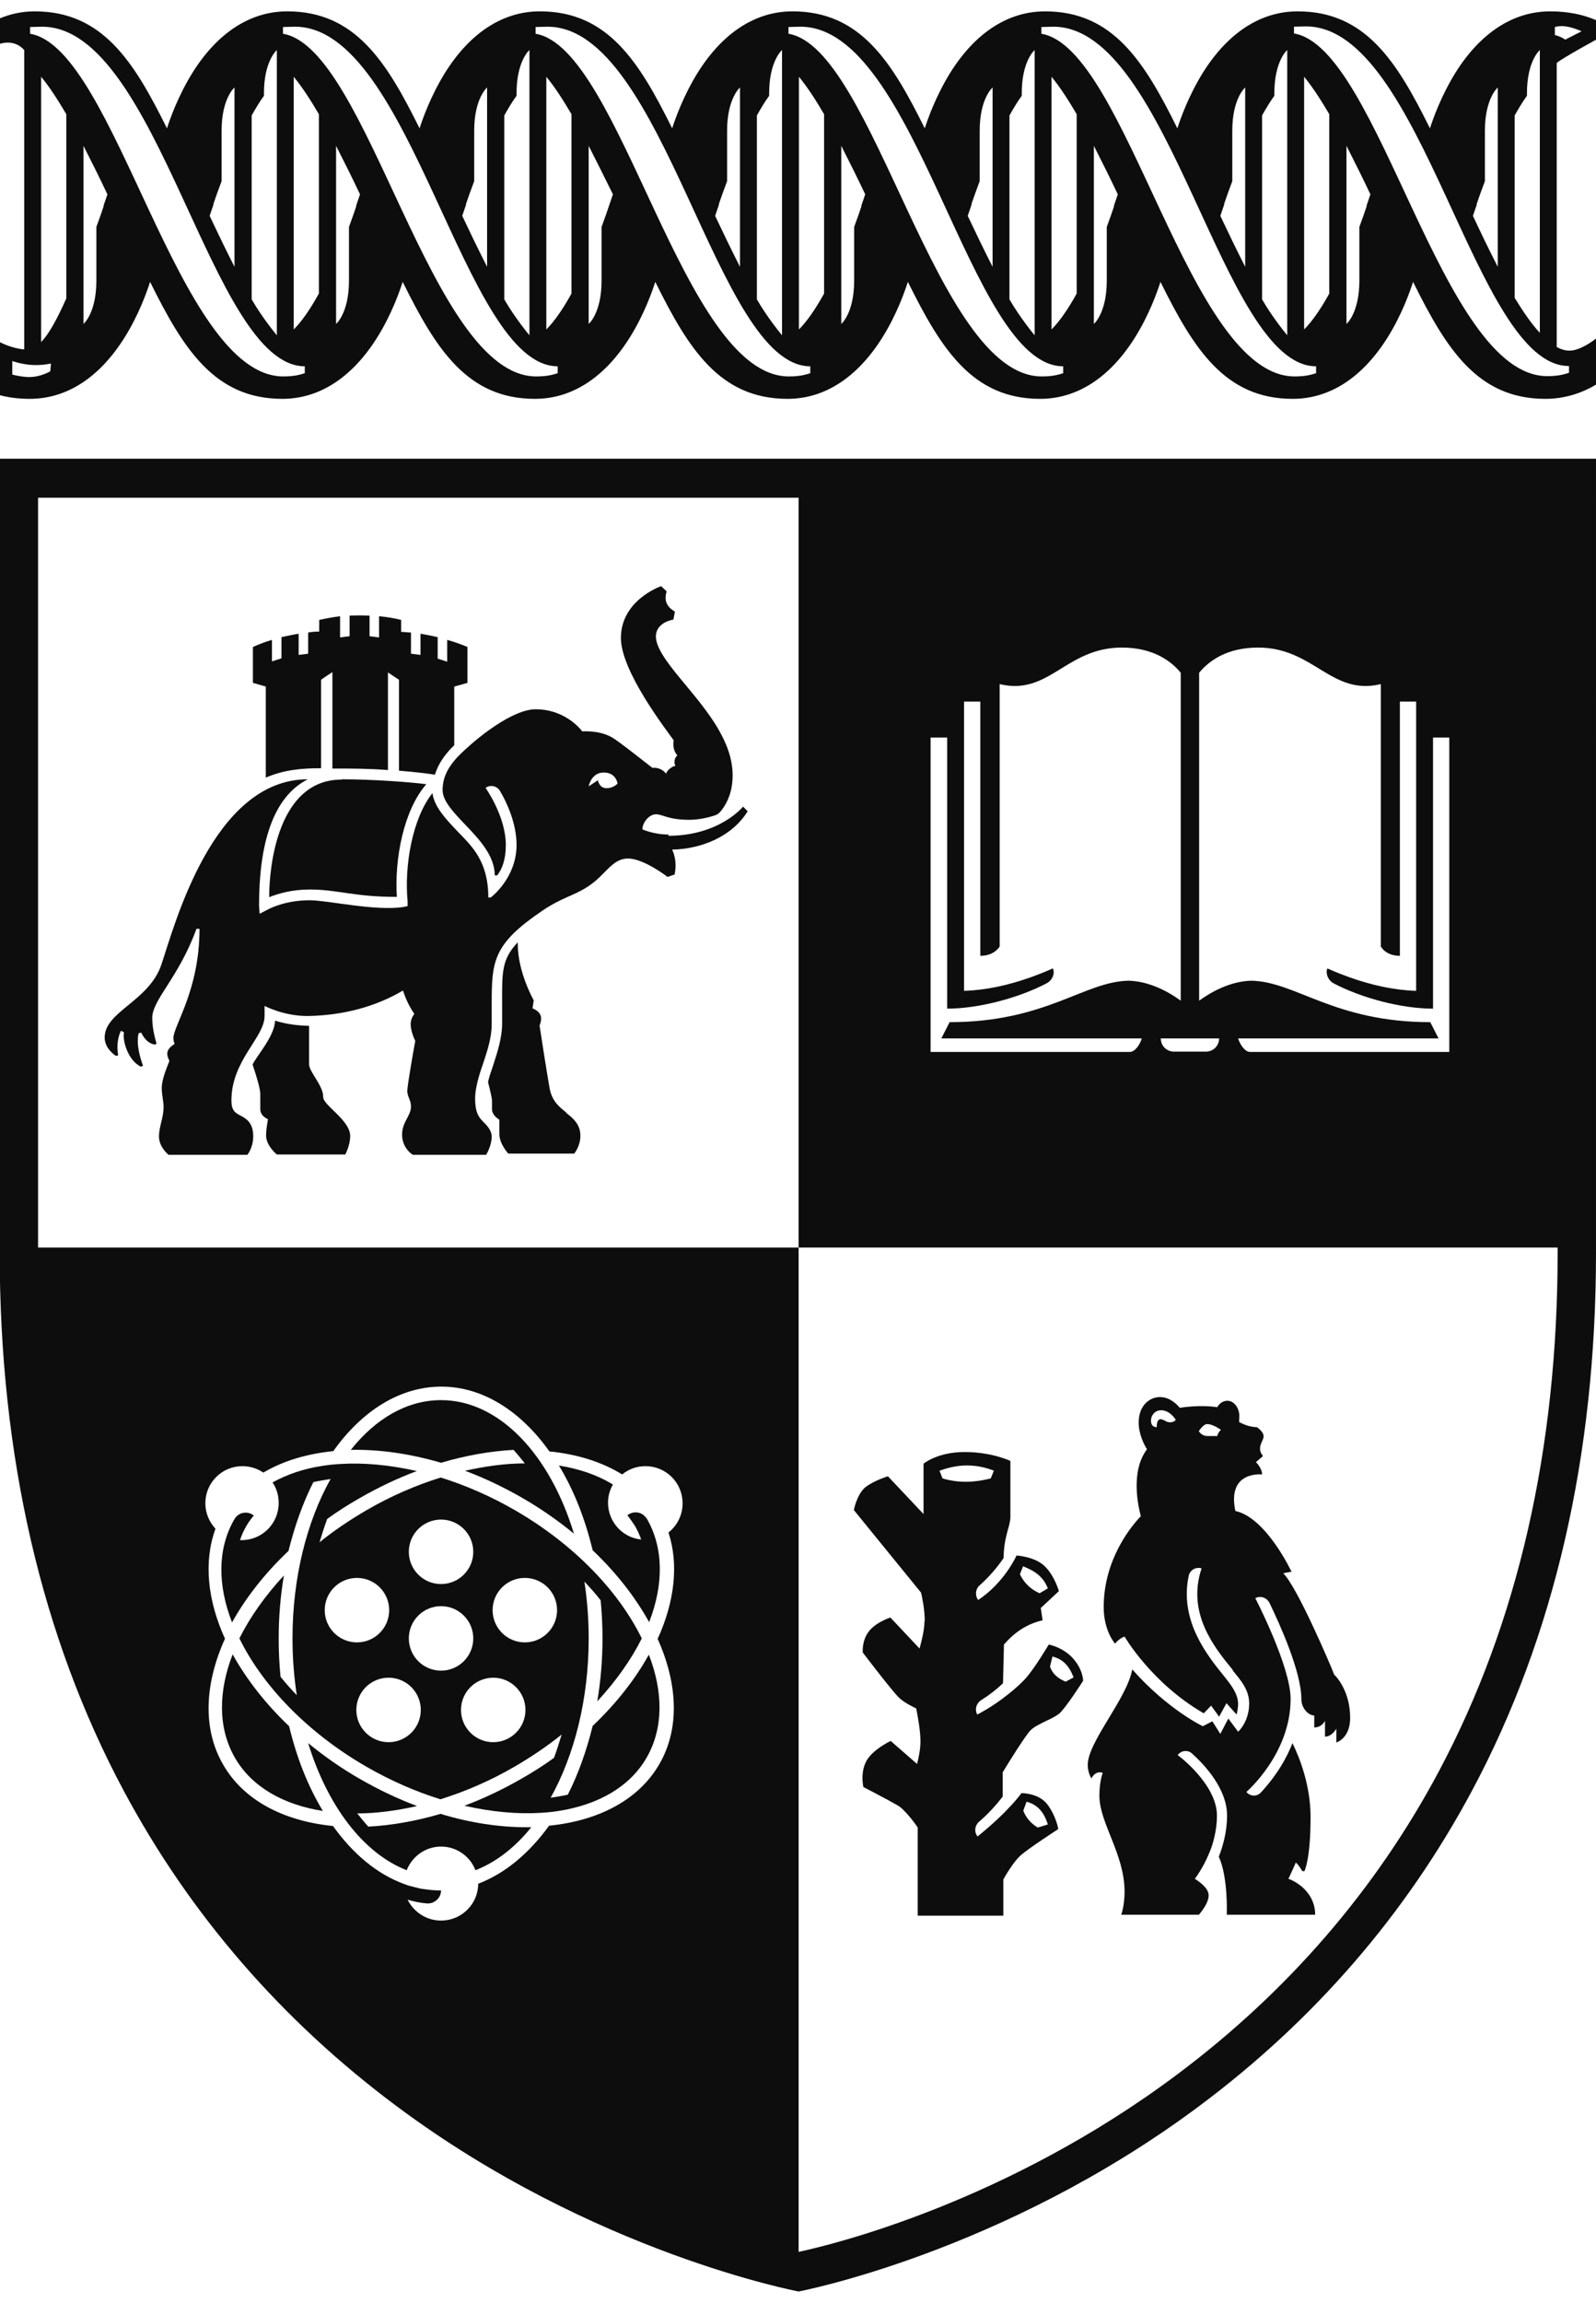
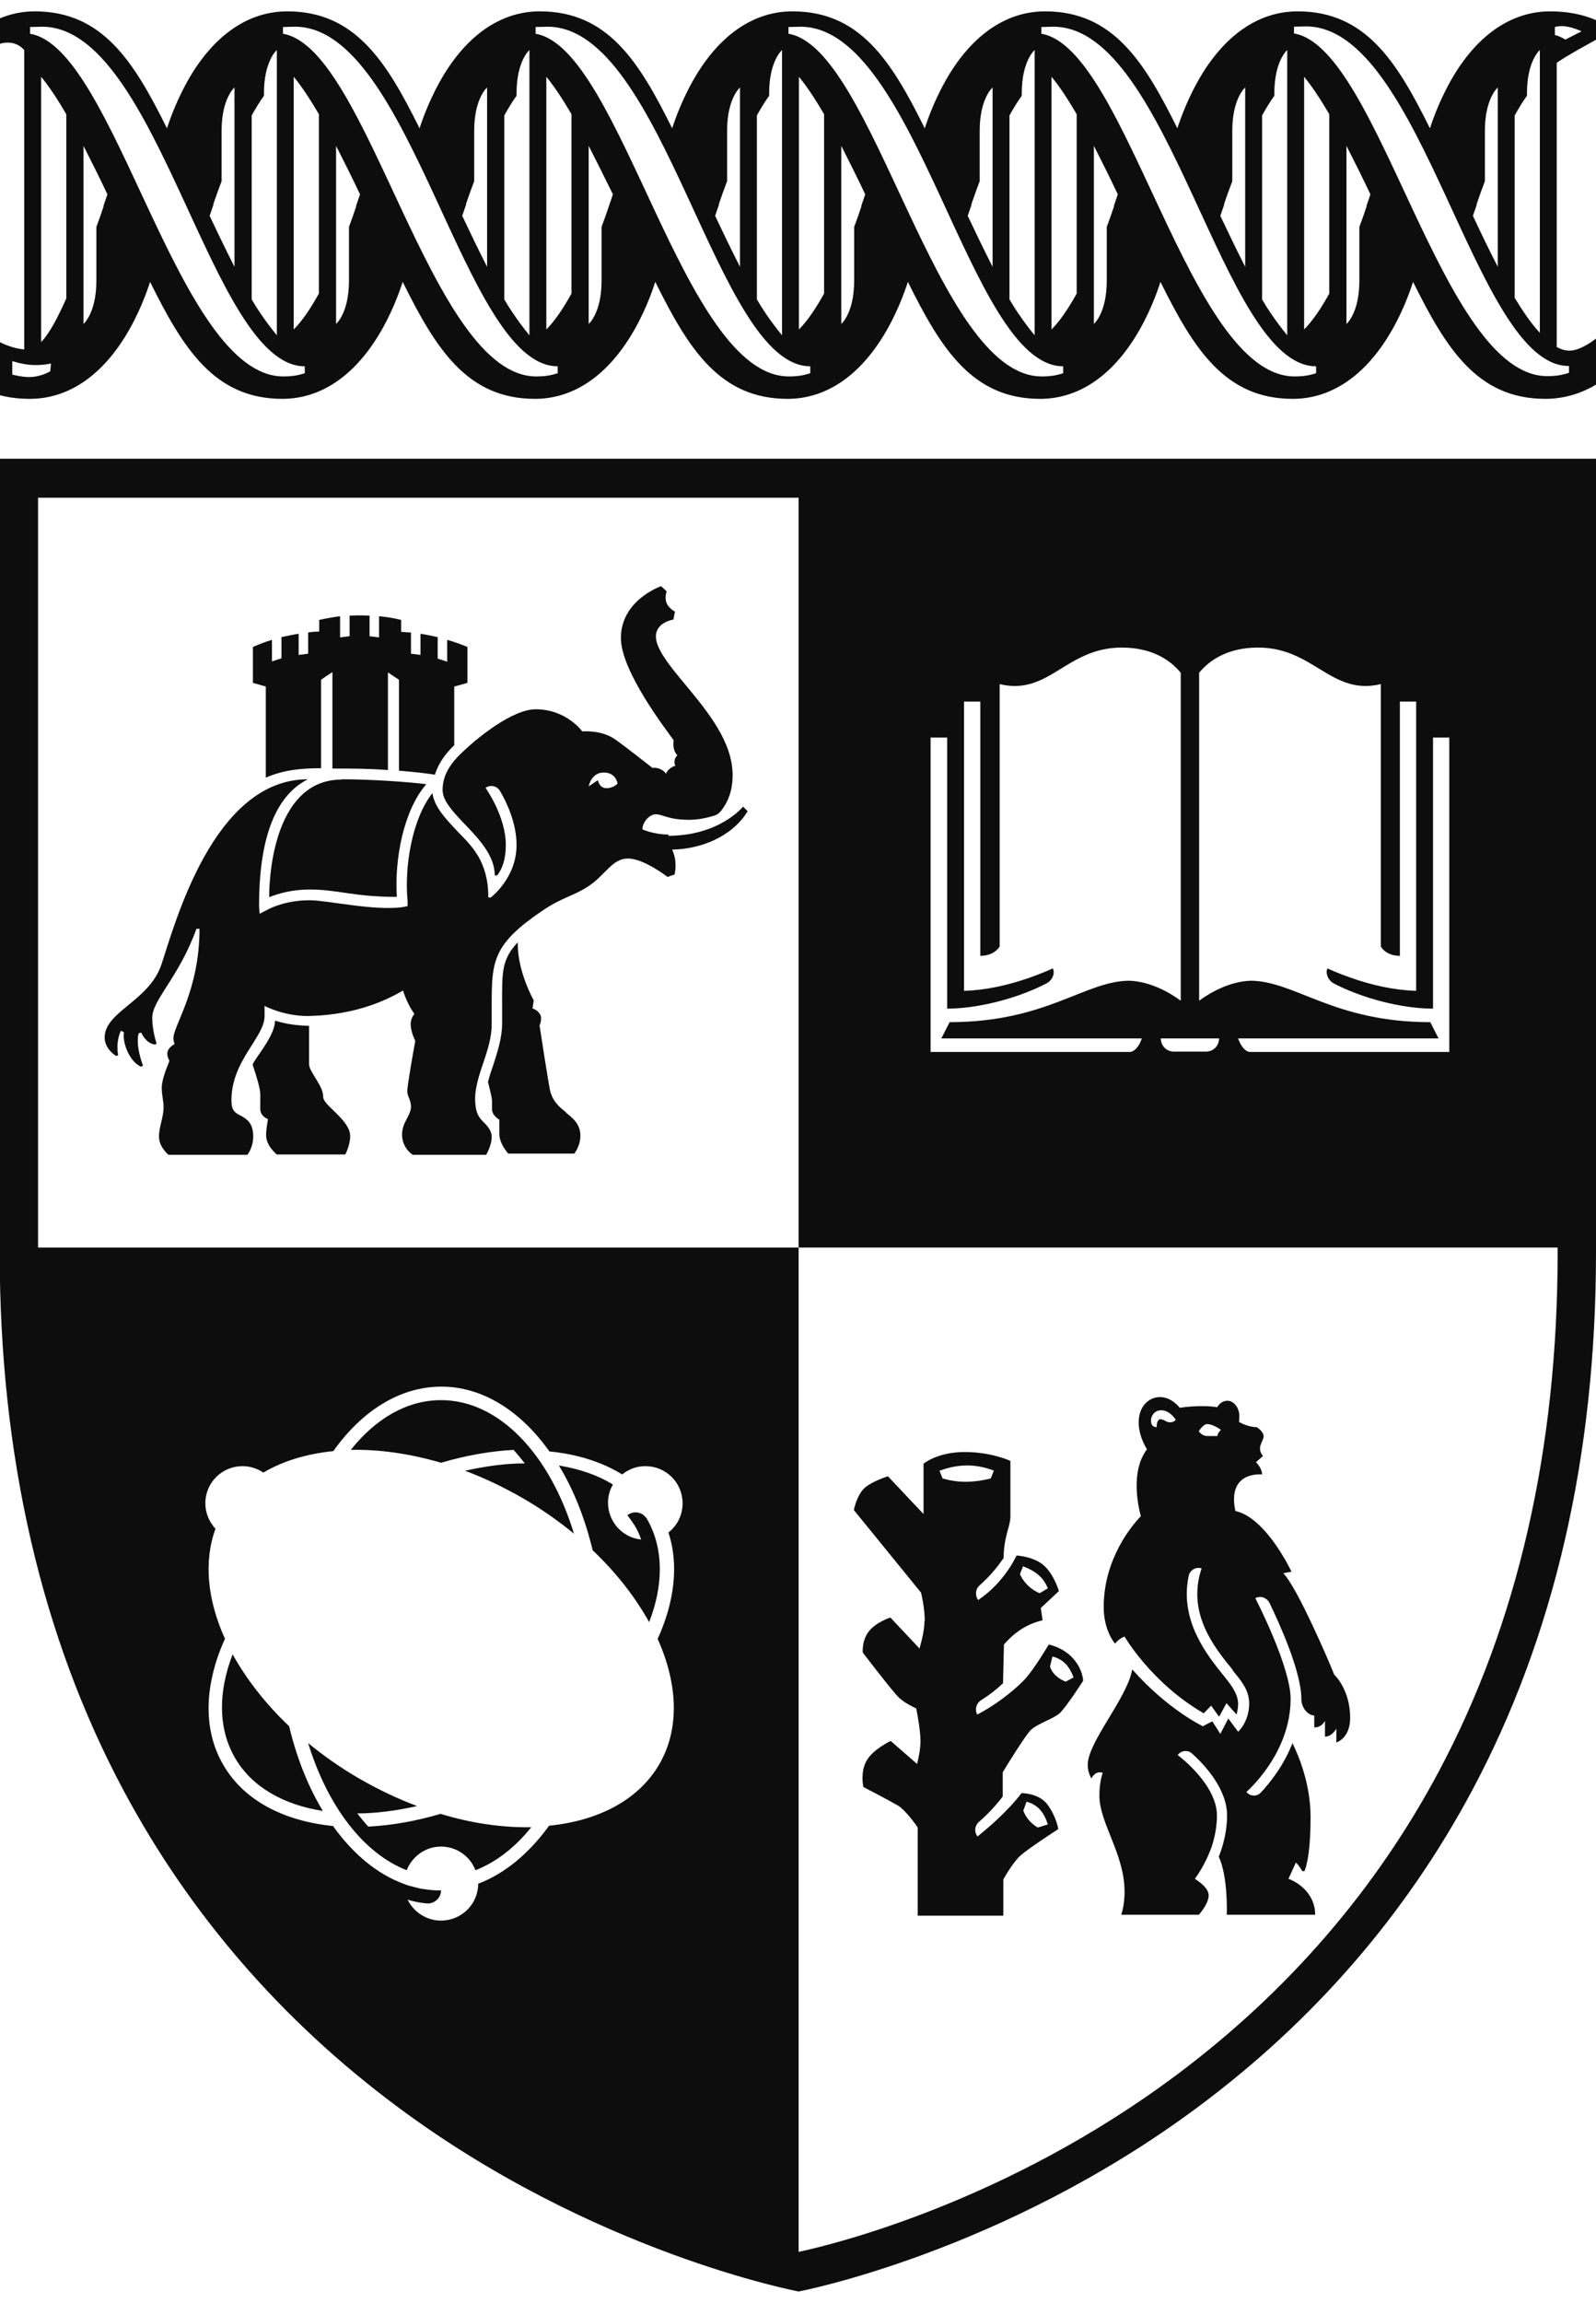
<svg xmlns="http://www.w3.org/2000/svg" id="Layer_1" version="1.1" viewBox="0 0 52 75">
  <defs>
    <style>
      .st0 {
        fill: #0d0d0d;
      }
    </style>
  </defs>
  <path class="st0" d="M-.01,14.94v25.86c0,6.61,1.36,12.51,4.04,17.52,2.15,4.02,5.14,7.48,8.9,10.28,6.41,4.78,13.09,6.03,13.09,6.03,0,0,6.63-1.25,13.04-6.03,3.76-2.8,6.75-6.26,8.9-10.28,2.68-5.01,4.04-10.91,4.04-17.52V14.94H-.01ZM39.07,21.91c.32-.39.91-.82,1.92-.82,1.82,0,2.38,1.58,4,1.19v8.55c.12.19.34.3.62.3v-8.28h.53v9.42c-.72-.02-1.46-.19-2.14-.43-.25-.09-.51-.19-.75-.3-.06.11-.02.35.19.48.93.49,2.23.83,3.25.83v-8.83h.53v10.24h-6.49c-.18,0-.34-.27-.39-.44h6.53s-.27-.53-.27-.53c-3.14,0-4.39-1.33-5.84-1.35-.69.02-1.32.38-1.69.65v-10.68ZM39.72,33.82c0,.24-.19.43-.43.43h-1.04c-.24,0-.43-.19-.43-.43h1.9ZM30.86,24.02v8.83c1.01,0,2.32-.34,3.25-.83.22-.13.26-.37.19-.48-.24.11-.5.21-.75.3-.68.24-1.42.41-2.14.43v-9.42h.53v8.28c.28,0,.5-.11.63-.3v-8.55c1.61.39,2.16-1.19,3.98-1.19,1.01,0,1.6.43,1.92.82v10.68c-.37-.27-1-.63-1.69-.65-1.45.02-2.7,1.35-5.84,1.35l-.27.53h6.53c-.05.18-.21.44-.39.44h-6.49v-10.24s.53,0,.53,0ZM21.42,53.36c.66,1.46.74,2.93.06,4.1-.68,1.17-1.99,1.84-3.59,2-.65.9-1.44,1.56-2.31,1.89,0,.66-.54,1.2-1.21,1.2-.48,0-.89-.28-1.09-.68.2.06.4.1.61.12.25.03.48-.17.48-.42-.2,0-.4-.02-.59-.05-.02,0-.04,0-.06-.01-.04,0-.09-.02-.13-.03-.06-.01-.13-.03-.19-.05,0,0-.01,0-.02,0-.07-.02-.14-.04-.21-.07,0,0,0,0,0,0-.88-.32-1.67-.98-2.32-1.89-1.6-.16-2.91-.83-3.58-2-.68-1.17-.6-2.64.06-4.1-.57-1.25-.7-2.51-.31-3.58-.2-.22-.33-.51-.33-.83,0-.67.54-1.21,1.21-1.21.25,0,.49.08.68.21.64-.38,1.41-.61,2.28-.7.93-1.31,2.17-2.1,3.52-2.1s2.59.8,3.52,2.11c.9.09,1.71.34,2.37.75.21-.17.47-.27.76-.27.67,0,1.21.54,1.21,1.21,0,.39-.18.73-.46.95.34,1.04.2,2.25-.35,3.46ZM50.75,40.8c0,6.39-1.3,12.07-3.87,16.89-2.05,3.85-4.92,7.17-8.51,9.86-5.59,4.19-11.27,5.56-12.35,5.79v-32.71H1.24v-24.42h24.78v24.42h24.73v.18Z" />
  <g>
    <path class="st0" d="M14.37,59.07c-.81.24-1.61.38-2.37.42-.12-.13-.24-.28-.36-.43.62,0,1.28-.09,1.95-.24-.62-.23-1.25-.53-1.86-.88-.61-.35-1.18-.75-1.69-1.17.63,2.05,1.8,3.59,3.21,4.14.18-.45.61-.77,1.12-.77s.95.32,1.12.77c.67-.26,1.29-.74,1.82-1.4-.05,0-.11,0-.16,0-.88,0-1.82-.14-2.78-.43Z" />
    <path class="st0" d="M52.01,1.29v-.63c-.43-.19-.94-.29-1.5-.29-1.2,0-2.27.69-3.09,2-.47.76-.73,1.5-.83,1.81-1.08-2.18-2.1-3.81-4.31-3.81-1.2,0-2.27.69-3.09,2-.47.76-.73,1.5-.83,1.81-1.08-2.18-2.1-3.81-4.31-3.81-1.2,0-2.27.69-3.09,2-.47.76-.73,1.5-.83,1.81-1.08-2.18-2.1-3.81-4.31-3.81-1.2,0-2.27.69-3.09,2-.47.76-.73,1.5-.83,1.81-1.08-2.18-2.1-3.81-4.31-3.81-1.2,0-2.27.69-3.09,2-.47.76-.73,1.5-.83,1.81C12.59,2,11.57.37,9.36.37c-1.2,0-2.27.69-3.09,2-.47.76-.73,1.5-.83,1.81C4.36,2,3.34.37,1.13.37.73.37.35.45-.01.6v.83s.46-.18.8.2v.98s0,0,0,0v8.77c-.41-.03-.8-.24-.8-.24v1.73c.3.08.63.12.98.12,1.2,0,2.27-.69,3.09-2,.47-.75.73-1.5.83-1.81,1.08,2.18,2.1,3.81,4.31,3.81,1.2,0,2.27-.69,3.09-2,.47-.75.73-1.5.83-1.81,1.08,2.18,2.1,3.81,4.31,3.81,1.2,0,2.27-.69,3.09-2,.47-.75.73-1.5.83-1.81,1.08,2.18,2.1,3.81,4.31,3.81,1.2,0,2.27-.69,3.09-2,.47-.75.73-1.5.83-1.81,1.08,2.18,2.1,3.81,4.31,3.81,1.2,0,2.27-.69,3.09-2,.47-.75.73-1.5.83-1.81,1.08,2.18,2.1,3.81,4.31,3.81,1.2,0,2.27-.69,3.09-2,.47-.75.73-1.5.83-1.81,1.08,2.18,2.1,3.81,4.31,3.81.58,0,1.15-.16,1.66-.47v-1.5s-.49.4-.87.4c-.14,0-.28-.04-.42-.12V2.05c.22-.18,1.29-.76,1.29-.76ZM49.35,3.76c.13-.23.26-.45.4-.64v-.08c0-1.06.42-1.41.42-1.41v.96s0,0,0,0v8.25c-.28-.3-.55-.7-.82-1.14V3.76ZM48.11,6.65c.08-.23.17-.49.27-.75v-1.64c0-1.06.42-1.41.42-1.41v2.03s0,0,0,0v3.81c-.3-.58-.58-1.17-.81-1.66l.13-.38ZM41.12,3.76c.13-.23.26-.45.4-.64v-.08c0-1.06.42-1.41.42-1.41v.98s0,0,0,0v8.31s-.47-.56-.82-1.17V3.76ZM39.88,6.65c.08-.23.17-.49.27-.75v-1.64c0-1.06.42-1.41.42-1.41v2.03s0,0,0,0v3.81c-.28-.55-.56-1.13-.81-1.66l.13-.38ZM32.89,3.76c.13-.23.26-.45.4-.64v-.08c0-1.06.42-1.41.42-1.41v.98s0,0,0,0v8.31s-.47-.56-.82-1.17V3.76ZM31.65,6.65c.08-.23.17-.49.27-.75v-1.64c0-1.06.42-1.41.42-1.41v2.03h0v3.81c-.28-.55-.56-1.13-.81-1.66l.13-.38ZM24.66,3.76c.13-.23.26-.45.4-.64v-.08c0-1.06.42-1.41.42-1.41v.98s0,0,0,0v8.31s-.47-.56-.82-1.17V3.76ZM23.42,6.65c.08-.23.17-.49.27-.75v-1.64c0-1.06.42-1.41.42-1.41v2.03h0v3.81c-.28-.55-.56-1.13-.81-1.66l.13-.38ZM16.43,3.76c.13-.23.26-.45.4-.64v-.08c0-1.06.42-1.41.42-1.41v.98s0,0,0,0v8.31s-.47-.56-.82-1.17V3.76ZM15.18,6.65c.08-.23.17-.49.27-.75v-1.64c0-1.06.42-1.41.42-1.41v2.03h0v3.81c-.28-.55-.56-1.13-.81-1.66l.13-.38ZM8.2,3.76c.13-.23.26-.45.4-.64v-.08c0-1.06.42-1.41.42-1.41v.98s0,0,0,0v8.31s-.47-.56-.82-1.17V3.76ZM6.95,6.65c.08-.23.17-.49.27-.75v-1.64c0-1.06.42-1.41.42-1.41v2.03h0v3.81c-.28-.55-.56-1.13-.81-1.66l.13-.38ZM1.64,12.09s-.3.19-.69.19c-.25,0-.55-.08-.55-.08v-.44c.19.06.46.13.77.13.18,0,.34-.02.49-.05l-.02.24ZM2.16,9.72c-.26.58-.53,1.12-.82,1.42V2.5c.28.34.55.76.82,1.22v6ZM3.38,6.71c-.07.21-.15.44-.24.68v1.75c0,1.06-.42,1.41-.42,1.41v-2.13s0,0,0,0v-3.67c.26.51.53,1.05.78,1.58l-.13.38ZM9.94,12.15c-.2.07-.4.11-.71.11C5.78,12.26,3.77,1.56.98,1.1v-.22c.12,0,.25-.01.39-.01,3.81,0,5.49,11.06,8.56,11.06v.21ZM10.39,9.56c-.27.49-.55.9-.82,1.17V2.5c.28.34.55.76.82,1.22v5.83ZM11.61,6.71c-.07.21-.15.44-.24.68v1.75c0,1.06-.42,1.41-.42,1.41v-2.13s0,0,0,0v-3.67c.26.51.53,1.05.78,1.58l-.13.38ZM18.18,12.15c-.2.07-.4.11-.71.11-3.45,0-5.46-10.7-8.25-11.16v-.22c.12,0,.25-.01.39-.01,3.81,0,5.49,11.06,8.56,11.06v.21ZM18.62,9.56c-.27.49-.55.9-.82,1.17V2.5c.28.34.55.76.82,1.22v5.83ZM19.84,6.71c-.07.21-.15.44-.24.68v1.75c0,1.06-.42,1.41-.42,1.41v-2.13s0,0,0,0v-3.67c.26.51.53,1.05.79,1.58l-.13.38ZM26.41,12.15c-.2.07-.4.11-.71.11-3.45,0-5.46-10.7-8.25-11.16v-.22c.12,0,.25-.01.39-.01,3.81,0,5.49,11.06,8.56,11.06v.21ZM26.85,9.56c-.27.49-.55.9-.82,1.17V2.5c.28.34.55.76.82,1.22v5.83ZM28.07,6.71c-.07.21-.15.44-.24.68v1.75c0,1.06-.42,1.41-.42,1.41v-2.13s0,0,0,0v-3.67c.26.51.53,1.05.78,1.58l-.13.38ZM34.65,12.15c-.2.07-.4.11-.71.11-3.45,0-5.46-10.7-8.25-11.16v-.22c.12,0,.25-.01.39-.01,3.81,0,5.49,11.06,8.56,11.06v.21ZM35.08,9.56c-.27.49-.55.9-.82,1.17V2.5c.28.34.55.76.82,1.22v5.83ZM36.3,6.71c-.07.21-.15.44-.24.68v1.75c0,1.06-.42,1.41-.42,1.41v-2.13s0,0,0,0v-3.67c.26.51.53,1.05.78,1.58l-.13.38ZM42.89,12.15c-.2.07-.4.11-.71.11-3.45,0-5.46-10.7-8.25-11.16v-.22c.12,0,.25-.01.39-.01,3.81,0,5.49,11.06,8.56,11.06v.21ZM43.31,9.56c-.27.49-.55.9-.82,1.17V2.5c.28.34.55.76.82,1.22v5.83ZM44.53,6.71c-.07.21-.15.44-.24.68v1.75c0,1.06-.42,1.41-.42,1.41v-2.13s0,0,0,0v-3.67c.26.51.53,1.05.78,1.58l-.13.38ZM51.12,11.93v.21c-.2.07-.4.11-.71.11-3.45,0-5.46-10.7-8.25-11.16v-.22c.12,0,.25-.01.39-.01,3.81,0,5.49,11.06,8.56,11.06ZM50.66,1.14v-.26s.09-.03.22-.03c.3,0,.65.17.65.17l-.53.27h0c-.11-.07-.22-.12-.34-.15Z" />
    <path class="st0" d="M16.74,47.23c.12.13.24.28.36.43-.62,0-1.28.09-1.95.24.62.23,1.25.53,1.86.88.61.35,1.18.75,1.69,1.17-.78-2.57-2.43-4.35-4.33-4.35-1.11,0-2.13.6-2.94,1.62.92-.02,1.92.12,2.94.42.81-.24,1.61-.38,2.37-.42Z" />
    <path class="st0" d="M7.58,53.88c-.47,1.21-.48,2.4.07,3.36.55.96,1.59,1.54,2.87,1.74-.48-.79-.85-1.72-1.1-2.76-.77-.73-1.39-1.53-1.84-2.34Z" />
-     <path class="st0" d="M19.31,56.21c-.2.81-.47,1.57-.81,2.24-.18.04-.36.07-.56.1.77-1.38,1.24-3.2,1.24-5.19,0-.64-.05-1.26-.14-1.85.19.2.37.4.53.61.04.4.06.82.06,1.24,0,.71-.06,1.4-.17,2.05.61-.66,1.1-1.35,1.45-2.05-.75-1.53-2.2-3.06-4.14-4.18-.8-.46-1.61-.81-2.41-1.06-.8.25-1.62.6-2.41,1.06-.55.32-1.07.67-1.54,1.05.08-.26.16-.52.25-.76.33-.24.69-.47,1.06-.68.61-.35,1.24-.65,1.86-.88-.88-.2-1.73-.28-2.5-.23,0,0,0,0,0,0-.19.01-.38.03-.57.06,0,0,0,0,0,0-.61.09-1.16.28-1.63.54.13.19.2.42.2.67,0,.67-.54,1.21-1.21,1.21-.02,0-.03,0-.05,0,.05-.16.12-.31.2-.45.07-.12.15-.24.25-.35-.18-.15-.46-.12-.6.07-.01.02-.03.04-.04.06-.55.96-.54,2.14-.07,3.35.45-.81,1.07-1.6,1.84-2.33.2-.81.47-1.57.81-2.24.18-.04.36-.07.56-.1-.77,1.38-1.24,3.2-1.24,5.19,0,.64.05,1.26.14,1.85-.19-.2-.37-.4-.53-.6-.04-.41-.06-.83-.06-1.25,0-.71.06-1.4.17-2.05-.61.66-1.1,1.35-1.45,2.05.75,1.53,2.2,3.06,4.14,4.18.8.46,1.61.81,2.41,1.06.8-.25,1.62-.6,2.41-1.06.55-.32,1.07-.67,1.54-1.05-.08.26-.16.52-.25.76-.33.24-.69.47-1.06.68-.61.35-1.24.65-1.86.88.88.2,1.73.28,2.5.23,0,0,0,0,0,0,.19-.01.38-.03.57-.06,0,0,0,0,0,0,1.28-.2,2.32-.78,2.87-1.74.55-.96.54-2.14.07-3.35-.45.81-1.07,1.6-1.84,2.33ZM14.37,49.49c.58,0,1.05.47,1.05,1.05s-.47,1.05-1.05,1.05-1.05-.47-1.05-1.05.47-1.05,1.05-1.05ZM10.58,52.44c0-.58.47-1.05,1.05-1.05s1.05.47,1.05,1.05-.47,1.05-1.05,1.05-1.05-.47-1.05-1.05ZM12.66,56.74c-.58,0-1.05-.47-1.05-1.05s.47-1.05,1.05-1.05,1.05.47,1.05,1.05-.47,1.05-1.05,1.05ZM14.37,54.41c-.58,0-1.05-.47-1.05-1.05s.47-1.05,1.05-1.05,1.05.47,1.05,1.05-.47,1.05-1.05,1.05ZM16.07,56.74c-.58,0-1.05-.47-1.05-1.05s.47-1.05,1.05-1.05,1.05.47,1.05,1.05-.47,1.05-1.05,1.05ZM17.1,53.49c-.58,0-1.05-.47-1.05-1.05s.47-1.05,1.05-1.05,1.05.47,1.05,1.05-.47,1.05-1.05,1.05Z" />
    <path class="st0" d="M8.65,25.33c.62-.27,1.22-.31,1.81-.31v-2.88c.12-.09.25-.17.37-.25v3.14c.62,0,1.19,0,1.81.05v-3.18c.12.08.24.16.36.24v2.96c.5.04.91.09,1.17.13.12-.39.36-.7.63-.96v-1.91l.43-.12v-1.17c-.22-.09-.44-.17-.66-.23v.71l-.31-.1v-.7c-.19-.04-.37-.08-.56-.11v.69l-.31-.04v-.69c-.11,0-.21-.02-.32-.02v-.39c-.24-.06-.48-.1-.72-.12v.69l-.31-.04v-.67c-.22-.01-.43-.01-.65,0v.67l-.31.04v-.69c-.23.03-.46.07-.68.12v.38c-.12,0-.24.01-.36.03v.69l-.31.04v-.69c-.19.03-.37.07-.56.11v.69l-.31.1v-.7c-.21.06-.41.14-.62.23v1.17l.42.12v2.97Z" />
    <path class="st0" d="M30.12,52.8c0,.28-.09.64-.16.89l-.95-1.01s-.47.15-.7.45c-.24.31-.2.69-.2.69,0,0,.96,1.26,1.18,1.47.17.16.43.29.56.35.04.19.14.71.14,1.07,0,.26-.06.54-.11.74l-.86-.75s-.58.27-.79.65c-.21.38-.1.85-.1.85,0,0,.81.42,1.12.6.23.13.59.62.65.72v2.87h2.79v-1.18c.07-.13.34-.58.55-.77.25-.23,1.24-.87,1.24-.87,0,0-.06-.41-.36-.81-.29-.37-.84-.36-.84-.36,0,0-.41.59-1.43,1.41-.12-.15-.09-.36.05-.48.29-.25.54-.52.77-.82v-.79c.21-.35.73-1.18.9-1.36.11-.12.33-.22.53-.32.16-.07.3-.15.4-.22.21-.17.79-1.08.79-1.08,0,0,0-.37-.34-.74-.33-.36-.78-.44-.78-.44,0,0-.48.81-.77,1.12-.16.18-.77.75-1.56,1.16h0c-.09-.17-.03-.37.13-.47.27-.17.5-.35.71-.55l.03-1.26c.36-.42.78-.68,1.26-.79l-.06-.4.59-.55s-.14-.5-.46-.81c-.33-.32-.92-.35-.92-.35,0,0-.38.87-1.25,1.45-.11-.15-.09-.36.05-.48.29-.26.55-.55.78-.89,0-.38.07-.66.13-.89.05-.17.09-.32.09-.45v-1.82s-.6-.29-1.49-.29-1.34.38-1.34.38v1.64l-1.16-1.23s-.49.15-.75.37c-.27.24-.36.73-.36.73l2.19,2.69c.03.13.12.54.12.93ZM33.45,58.68c.34.09.56.32.69.74l-.33.1c-.23-.14-.38-.32-.47-.55l.11-.3ZM34.29,53.95c.35.09.54.3.69.68l-.26.14c-.26-.11-.43-.26-.51-.49l.08-.33ZM33.33,51.01c.4.16.66.34.81.72l-.27.16c-.31-.14-.51-.35-.64-.62l.1-.25ZM32.38,47.9l-.1.25c-.51.13-1.03.16-1.57,0l-.1-.25c.62-.23,1.19-.23,1.78,0Z" />
    <path class="st0" d="M21.04,49.42c-.14-.19-.41-.22-.6-.07.09.11.17.23.25.35.08.14.15.29.2.44-.61-.06-1.08-.58-1.08-1.2,0-.22.06-.42.16-.59-.5-.31-1.09-.51-1.76-.62.48.79.85,1.72,1.1,2.76.77.73,1.39,1.53,1.84,2.34.47-1.21.48-2.4-.07-3.36-.01-.02-.03-.04-.04-.06Z" />
    <path class="st0" d="M40.17,54.41c.24.3.53.61.53,1.07,0,.6-.36.92-.36.92l-.32-.43-.26.5-.26-.41-.31.16s-1.13-.53-2.3-1.85c-.17.95-1.45,2.36-1.45,3.11,0,.26.12.44.12.44,0,0,.12-.27.37-.18,0,0-.11.26-.11.74,0,.9.82,1.9.82,3.13,0,.47-.11.75-.11.75h2.53s.32-.35.32-.63c0-.22-.26-.42-.45-.54.22-.3.41-.66.55-1.05.09-.28.17-.63.17-1.01,0-1.02-1.26-1.96-1.28-1.97.11-.15.33-.18.47-.05.41.37,1.14,1.15,1.14,2.02,0,.53-.14,1.01-.27,1.34.31.67.26,1.89.26,1.89h2.88c0-.69-.56-1.06-.87-1.17.14-.3.24-.53.24-.53.1.08.21.28.21.28h.07s.2-.37.2-1.76c0-1.03-.35-1.92-.59-2.41-.29.75-.75,1.31-1.03,1.61-.13.14-.35.13-.47-.02.01-.01,1.44-1.24,1.44-3.03,0-1.06-1.15-3.28-1.15-3.28.17-.09.37-.02.46.15.32.66,1.04,2.24,1.04,3.13,0,.32.24.54.42.54v.39c.26,0,.35-.22.35-.22v.52c.23,0,.37-.26.37-.26v.45s.45-.13.45-.8c0-.94-.52-1.41-.52-1.41-.1-.27-1.21-2.87-1.66-3.3.12-.03.27-.05.27-.05,0,0-.82-1.76-1.83-1.98-.28-1.32.87-1.19.87-1.19,0-.21-.2-.4-.2-.4l.23-.2c-.23-.28.02-.48.02-.64s-.22-.3-.22-.3c-.3,0-.58-.17-.58-.17,0,0,.01-.11.01-.19,0-.26-.17-.5-.39-.5-.19,0-.3.15-.33.21-.59-.09-1.22.02-1.22.02-.11-.13-.33-.35-.65-.35s-.69.26-.69.83c0,.37.17.71.27.87-.54.72-.29,1.84-.2,2.18-.27.28-1.21,1.37-1.21,2.96,0,.78.37,1.19.37,1.19.09-.11.2-.19.31-.23,0,0,.87,1.51,2.58,2.5l.24-.25.26.36.24-.44.33.37c.02-.07.05-.24.05-.34,0-.35-.26-.66-.45-.9-.56-.69-1.47-1.82-1.16-3.28.04-.19.24-.3.42-.24-.49,1.45.41,2.57,1.01,3.3ZM37.9,46.25s-.05-.03-.08-.03c-.15,0-.13.26-.13.26-.14,0-.19-.09-.19-.22,0-.15.12-.33.33-.33s.37.15.48.31c-.1.12-.28.1-.4,0ZM39.06,46.61s.14-.23.27-.23c.2,0,.45.19.45.19-.07.06-.1.12-.12.2h-.31c-.21,0-.29-.16-.29-.16Z" />
    <path class="st0" d="M21.79,27.18c-.5,0-.86-.17-.86-.17,0-.22.22-.49.44-.49s.4.18,1.09.18c.25,0,.54-.05.82-.14.13-.04.19-.12.25-.2.17-.23.34-.58.34-1.11,0-1.09-.81-2.07-1.53-2.94-.5-.6-.97-1.17-.97-1.58,0-.46.55-.55.57-.55l.05-.26c-.27-.16-.36-.36-.27-.66l-.18-.17c-.05.02-1.31.47-1.31,1.69,0,1.08,1.47,2.98,1.72,3.33-.03.17,0,.37.12.49-.09.07-.13.25-.06.34-.12.02-.28.15-.31.26-.07-.12-.28-.22-.44-.19-.29-.22-.86-.68-1.22-.93-.38-.27-.87-.27-1.07-.26,0,0-.51-.72-1.52-.72-.74,0-1.91.91-2.54,1.55-.28.3-.49.64-.49,1.08,0,.36.36.73.74,1.13.45.47.96,1.01.96,1.65h.08c.16-.21.28-.51.28-.99,0-.94-.66-1.86-.66-1.86.15-.11.37-.07.47.1.22.37.54,1.05.54,1.76,0,1.08-.84,1.71-.84,1.71h-.08c0-1.2-.56-1.69-.99-2.14-.4-.42-.77-.81-.83-1.26-.66.83-.92,2.38-.81,3.52v.16s-.14.03-.14.03c-.92.14-2.47-.22-3.05-.22-.69,0-1.18.2-1.4.32l-.23.12-.02-.26c0-2,.44-3.54,1.59-4.12-3.09,0-4.34,4.75-4.77,6.03-.4,1.2-1.85,1.53-1.85,2.38,0,.38.37.6.37.6l.07-.02c-.05-.29-.02-.57.09-.8l.1.05c-.06.26.13.92.55,1.12l.07-.03c-.27-.74-.14-1.06-.14-1.06l.08-.02c.11.23.28.38.46.39l.04-.04s-.14-.41-.14-.83c0-.59.87-1.32,1.44-2.9h.1c0,2.01-.85,3.15-.85,3.56,0,.08.02.14.04.19-.12.07-.24.18-.24.31,0,.1.04.18.07.24-.08.21-.25.6-.25.88,0,.23.06.45.06.61,0,.37-.15.64-.15.98s.31.59.31.59h2.57s.19-.23.19-.6c0-.45-.23-.58-.42-.68-.17-.09-.29-.16-.29-.49,0-1.31,1.08-2.05,1.08-2.75v-.33s.61.33,1.4.33c1.16-.02,2.21-.3,3.11-.83.09.28.21.53.37.76-.06.08-.12.19-.12.34,0,.19.1.44.15.54-.06.32-.26,1.46-.26,1.63,0,.19.12.29.12.51,0,.3-.29.5-.29.91s.29.62.31.63l.04.03h2.39s.18-.3.18-.58c0-.22-.15-.37-.29-.51-.18-.18-.25-.37-.25-.76,0-.32.14-.79.26-1.12,0,0,0,0,0,0,0-.02.01-.04.02-.06.13-.4.26-.8.26-1.22v-.65c0-1.41.04-1.96,1.65-3.05.65-.44,1.02-.48,1.49-.79.57-.37.78-.91,1.3-.91s1.29.6,1.29.6l.23-.08c.06-.3.03-.57-.08-.81.95-.02,1.95-.42,2.46-1.25l-.15-.15s-.76.95-2.44.95ZM19.76,25.67c-.24,0-.28-.26-.28-.26l-.3.2s.08-.45.49-.45.45.36.45.36c0,0-.13.15-.36.15Z" />
    <path class="st0" d="M11.13,25.39c-2.07,0-2.36,2.8-2.36,3.83.3-.12.75-.25,1.32-.25.92,0,1.42.24,2.84.24-.08-1.24.22-2.82.96-3.67-.54-.07-1.77-.16-2.75-.16Z" />
    <path class="st0" d="M18.46,36.24c-.23-.18-.47-.37-.55-.78-.07-.38-.29-1.78-.33-2.06.02-.05.05-.13.05-.24,0-.16-.15-.27-.28-.32l.04-.26s-.52-.91-.52-1.83c0-.02,0-.04,0-.06-.54.56-.51,1.02-.51,1.98v.66c0,.47-.15.92-.28,1.33-.07.21-.14.4-.18.58.08.31.13.54.13.6v.29c0,.16.15.28.24.34v.46c0,.33.29.64.29.64h2.15s.2-.24.2-.58c0-.38-.24-.57-.48-.76Z" />
    <path class="st0" d="M10.53,35.72c0-.37-.46-.81-.46-1.06v-1.25c-.52-.01-.89-.1-1.11-.17,0,.49-.62,1.18-.73,1.43.14.41.25.81.25.95v.5c0,.18.14.28.25.33-.02.14-.06.33-.06.53,0,.34.35.62.35.62h2.23s.16-.3.16-.6c0-.52-.88-1-.88-1.27Z" />
  </g>
</svg>